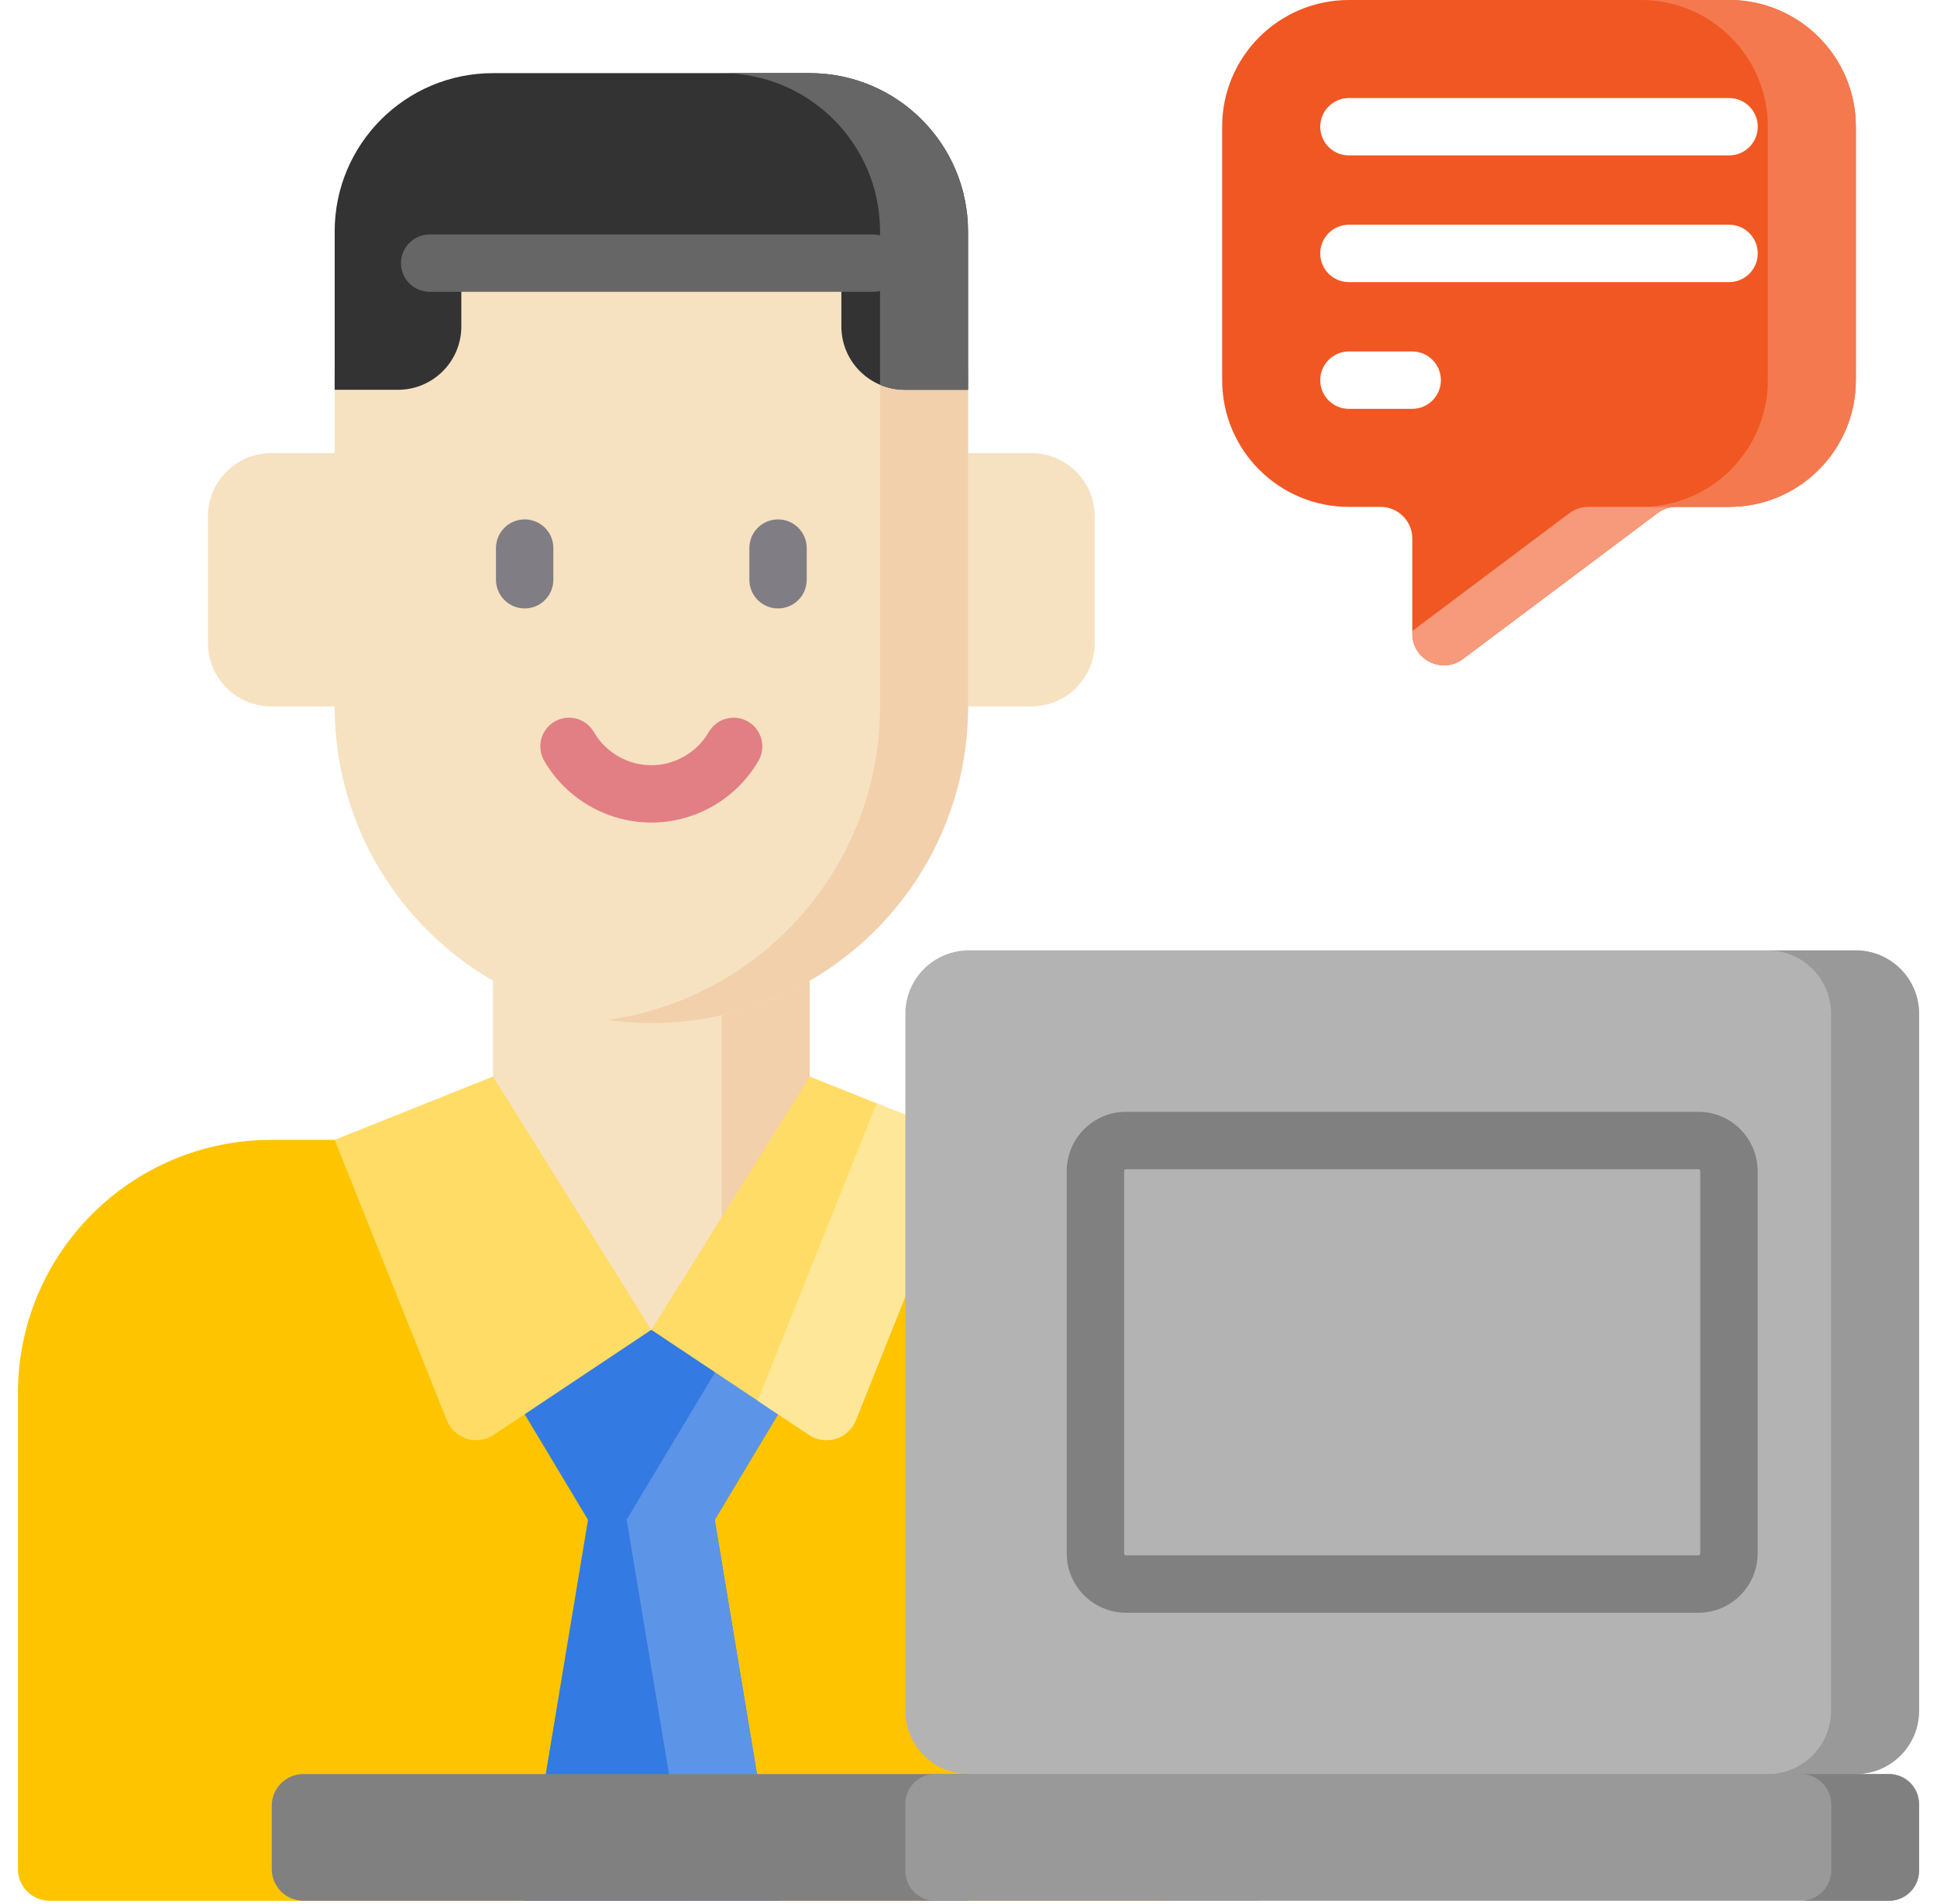
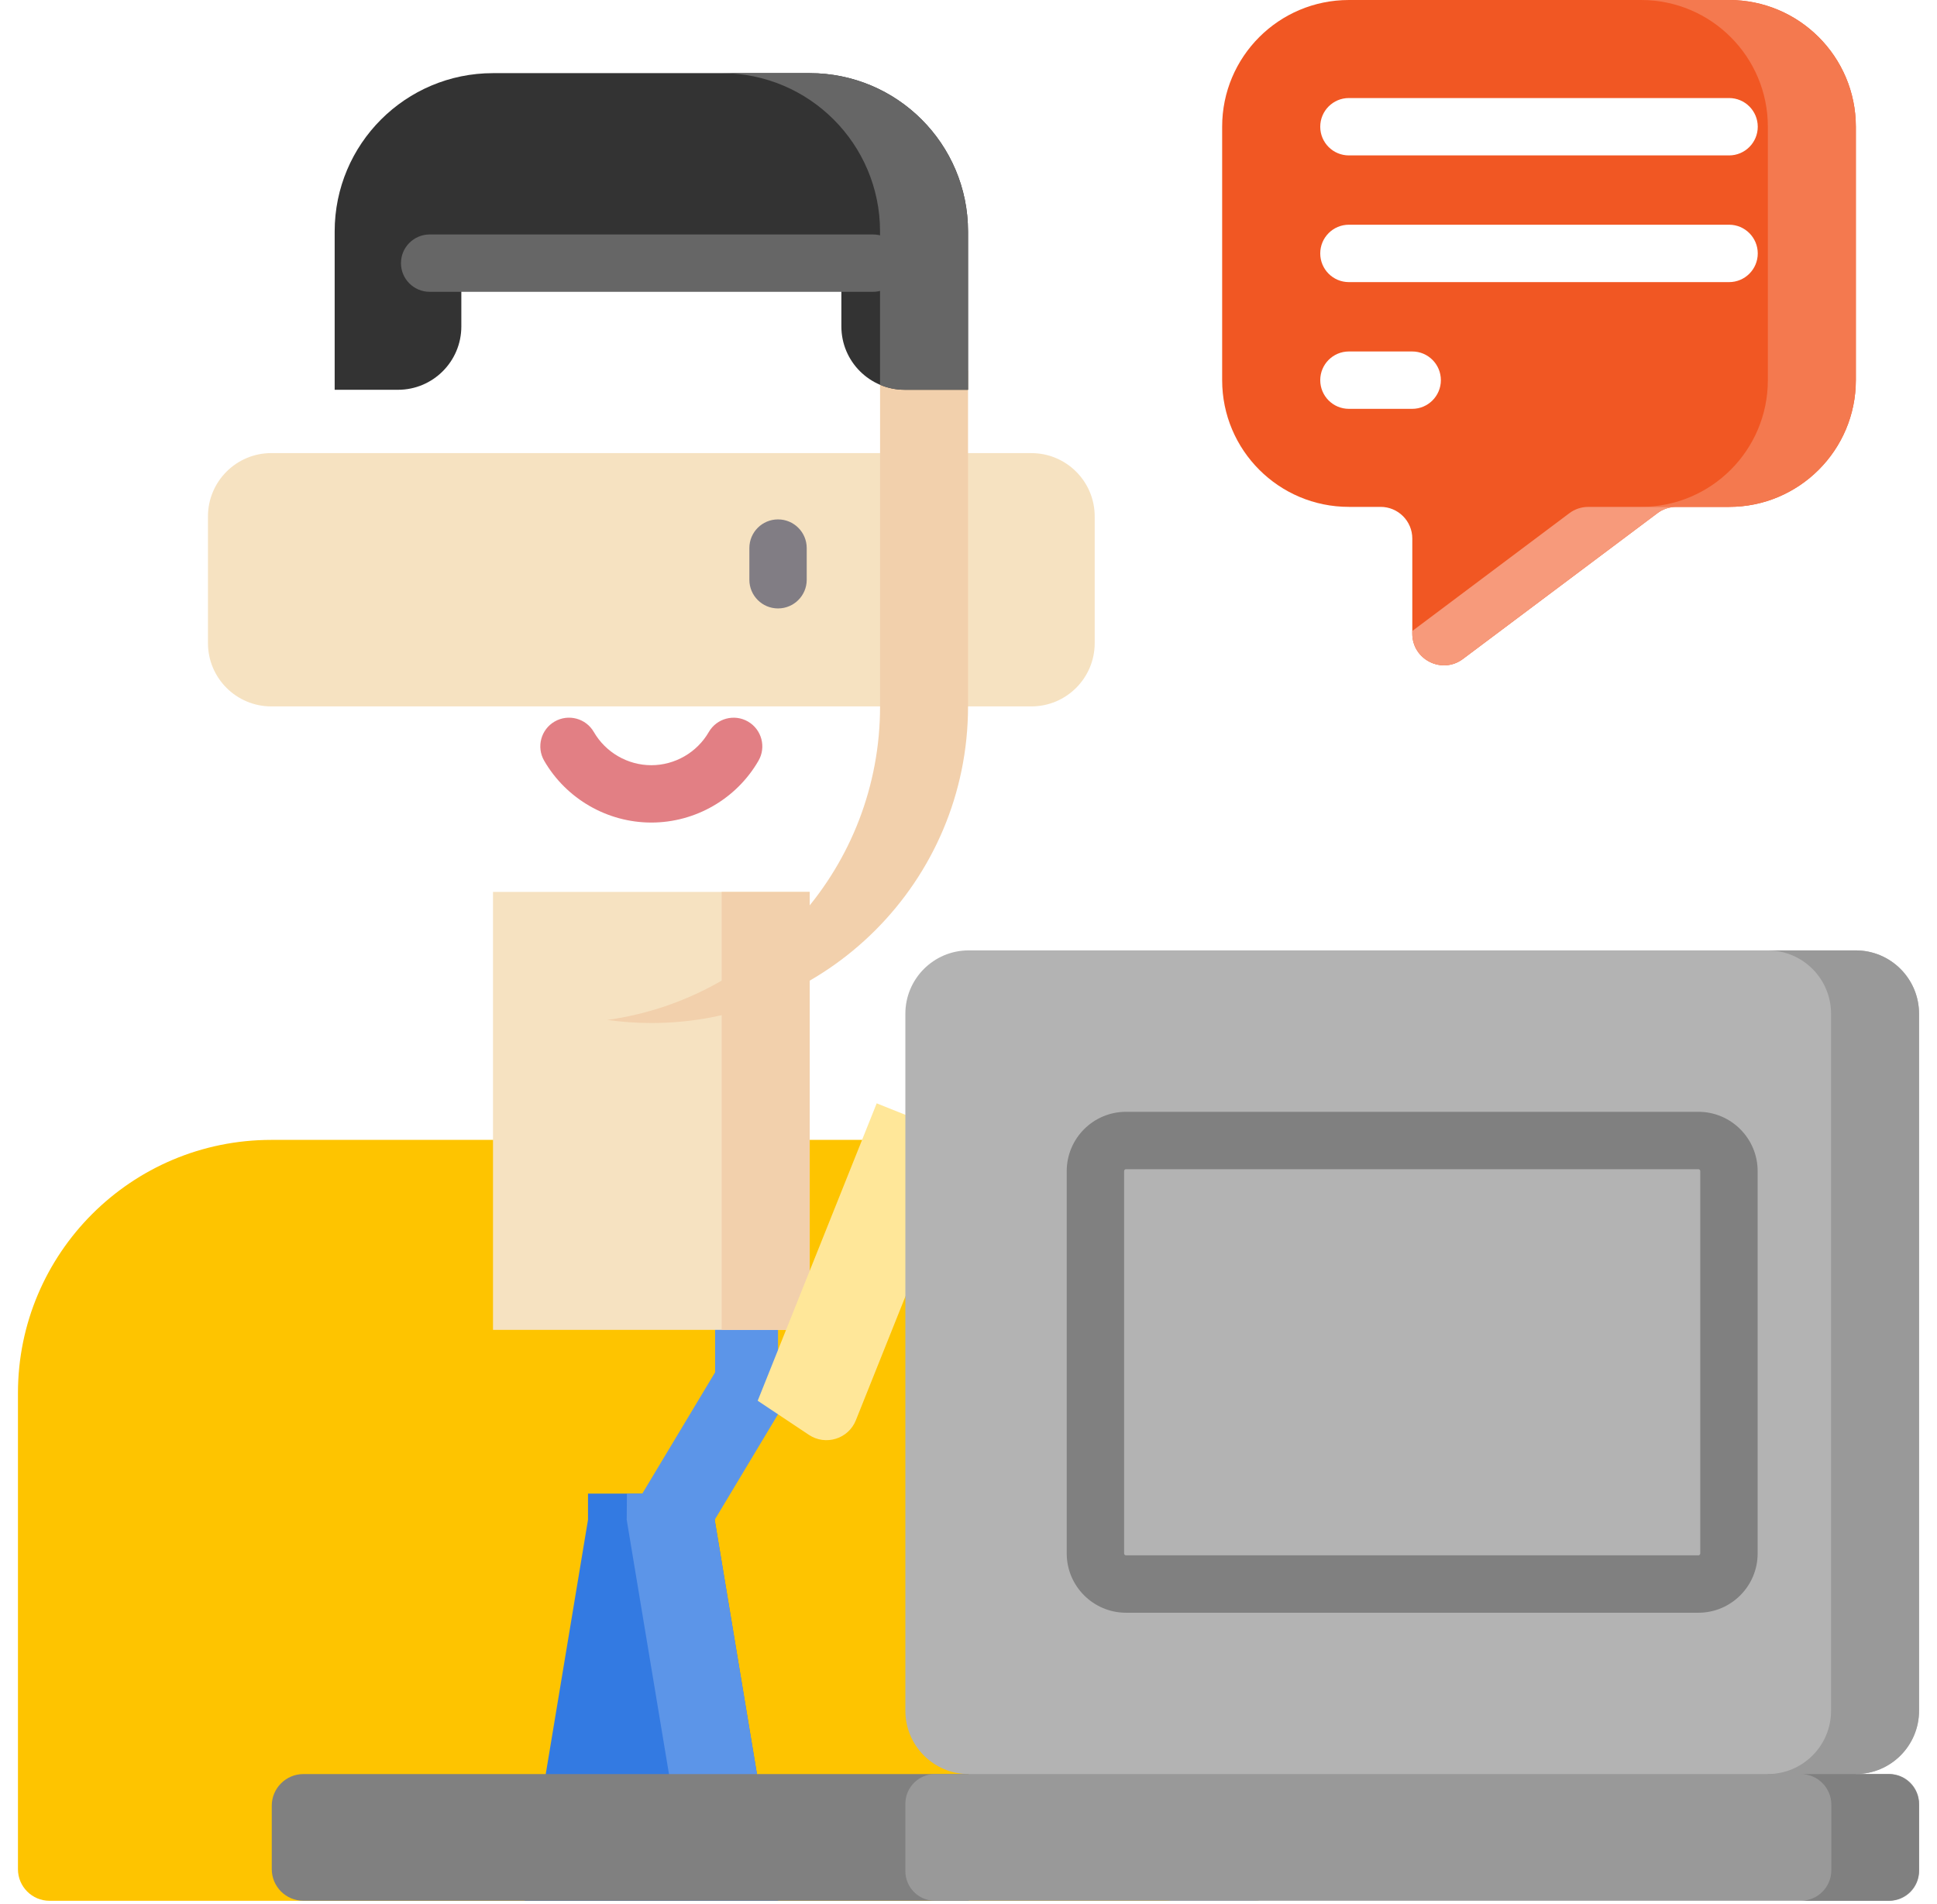
<svg xmlns="http://www.w3.org/2000/svg" version="1.1" id="Layer_1" x="0px" y="0px" width="83.848px" height="82.429px" viewBox="0 0 83.848 82.429" enable-background="new 0 0 83.848 82.429" xml:space="preserve">
  <g>
    <path fill="#F15723" d="M58.39,0h16.459c3.027,0,5.486,2.457,5.486,5.486V16.46c0,3.03-2.459,5.487-5.486,5.487h-2.283   c-0.299,0-0.588,0.096-0.822,0.274l-8.416,6.31c-0.904,0.679-2.193,0.033-2.193-1.097v-4.115c0-0.759-0.615-1.372-1.371-1.372   H58.39c-3.031,0-5.486-2.457-5.486-5.487V5.486C52.903,2.457,55.358,0,58.39,0L58.39,0z" />
    <g>
      <path fill="#F4794F" d="M74.849,0h-3.811c3.031,0,5.488,2.457,5.488,5.486V16.46c0,3.031-2.457,5.487-5.488,5.487h3.811    c3.027,0,5.486-2.456,5.486-5.487V5.486C80.335,2.457,77.876,0,74.849,0z" />
      <path fill="#F79A7B" d="M67.933,22.221l-6.799,5.1v0.114c0,1.13,1.289,1.775,2.193,1.097l8.416-6.31    c0.234-0.178,0.523-0.274,0.82-0.274h-3.807C68.458,21.947,68.169,22.043,67.933,22.221z" />
    </g>
    <g>
      <path fill="#FFFFFF" d="M74.849,6.729H58.39c-0.686,0-1.24-0.556-1.24-1.242s0.555-1.242,1.24-1.242h16.459    c0.684,0,1.24,0.556,1.24,1.242S75.532,6.729,74.849,6.729z" />
    </g>
    <g>
      <path fill="#FFFFFF" d="M74.849,12.215H58.39c-0.686,0-1.24-0.556-1.24-1.242c0-0.687,0.555-1.243,1.24-1.243h16.459    c0.684,0,1.24,0.557,1.24,1.243C76.089,11.659,75.532,12.215,74.849,12.215z" />
    </g>
    <g>
      <path fill="#FFFFFF" d="M61.132,17.702H58.39c-0.686,0-1.24-0.556-1.24-1.242s0.555-1.242,1.24-1.242h2.742    c0.684,0,1.24,0.556,1.24,1.242S61.815,17.702,61.132,17.702z" />
    </g>
    <path fill="#FEC400" d="M41.904,49.354h2.743c6.057,0,10.967,4.91,10.967,10.967v20.61c0,0.757-0.613,1.37-1.371,1.37H2.147   c-0.756,0-1.37-0.613-1.37-1.37v-20.61c0-6.057,4.909-10.966,10.967-10.966l2.742,0H41.904z" />
    <g>
      <path fill="#337AE2" d="M30.938,65.805l2.741,16.496H22.712l2.741-16.496v-1.134h5.493L30.938,65.805z" />
      <path fill="#5C95E8" d="M30.938,65.805l0.009-1.134h-3.81l-0.008,1.134l2.741,16.496h3.809L30.938,65.805z" />
    </g>
    <path fill="#AECAFC" d="M55.614,60.32c0-6.057-4.91-10.966-10.967-10.966h-2.743h-1.063c6.056,0.002,10.965,4.911,10.965,10.966   v20.609c0,0.759-0.613,1.372-1.371,1.372h3.809c0.758,0,1.371-0.613,1.371-1.372V60.32z" />
-     <path fill="#337AE2" d="M33.679,61.236l-2.741,4.569h-5.484l-2.741-4.57v-5.836l5.482,2.181l5.484-2.181V61.236z" />
    <path fill="#5C95E8" d="M30.955,56.482v2.937l-3.832,6.386h3.814l2.741-4.569v-5.837L30.955,56.482z" />
    <path fill="#F6E2C1" d="M21.341,38.618H35.05V57.58H21.341V38.618z" />
    <path fill="#F2D0AC" d="M31.241,38.618h3.809V57.58h-3.809V38.618z" />
-     <path fill="#FEDC66" d="M21.341,46.612l-6.854,2.742l4.855,12.14c0.323,0.809,1.31,1.115,2.033,0.631l6.819-4.546L21.341,46.612z" />
-     <path fill="#FEDC66" d="M35.051,46.612l6.854,2.742l-4.856,12.14c-0.323,0.809-1.309,1.115-2.033,0.631l-6.819-4.546L35.051,46.612   z" />
    <g>
      <path fill="#F6E2C1" d="M41.904,19.619h2.741c1.515,0,2.742,1.228,2.742,2.742v5.483c0,1.515-1.228,2.742-2.742,2.742h-2.741    H14.486h-2.742c-1.515,0-2.742-1.228-2.742-2.742v-5.484c0-1.514,1.228-2.742,2.742-2.742h2.742H41.904z" />
-       <path fill="#F6E2C1" d="M28.195,3.664L14.486,16.049v14.538c0,7.571,6.137,13.709,13.709,13.709    c7.571,0,13.709-6.138,13.709-13.709V16.049L28.195,3.664z" />
      <g>
-         <path fill="#817D84" d="M22.712,26.344c-0.687,0-1.242-0.556-1.242-1.242v-1.371c0-0.687,0.556-1.242,1.242-1.242     c0.686,0,1.241,0.556,1.241,1.242v1.371C23.953,25.788,23.397,26.344,22.712,26.344z" />
-       </g>
+         </g>
      <g>
        <path fill="#817D84" d="M33.679,26.344c-0.687,0-1.241-0.556-1.241-1.242v-1.371c0-0.687,0.555-1.242,1.241-1.242     s1.242,0.556,1.242,1.242v1.371C34.921,25.788,34.365,26.344,33.679,26.344z" />
      </g>
-       <path fill="#F2D0AC" d="M38.096,12.608v17.978c0,6.925-5.136,12.648-11.805,13.575c0.623,0.086,1.258,0.134,1.904,0.134    c7.571,0,13.709-6.138,13.709-13.709V16.049L38.096,12.608z" />
+       <path fill="#F2D0AC" d="M38.096,12.608v17.978c0,6.925-5.136,12.648-11.805,13.575c0.623,0.086,1.258,0.134,1.904,0.134    c7.571,0,13.709-6.138,13.709-13.709V16.049z" />
      <path fill="#333333" d="M35.05,3.167H21.341c-3.786,0-6.854,3.069-6.854,6.855v6.855h2.741c1.515,0,2.742-1.229,2.742-2.742    v-2.742h16.451v2.742c0,1.513,1.228,2.741,2.741,2.741h2.742v-6.854C41.904,6.236,38.835,3.167,35.05,3.167L35.05,3.167z" />
      <g>
        <path fill="#666666" d="M37.792,12.635H18.599c-0.686,0-1.242-0.556-1.242-1.241c0-0.687,0.557-1.242,1.242-1.242h19.193     c0.687,0,1.242,0.556,1.242,1.242C39.034,12.08,38.479,12.635,37.792,12.635z" />
      </g>
      <path fill="#666666" d="M35.05,3.167h-3.809c3.785,0,6.854,3.069,6.854,6.855v6.639c0.328,0.139,0.688,0.216,1.066,0.216h2.742    v-6.855C41.904,6.236,38.835,3.167,35.05,3.167z" />
      <g>
        <path fill="#E27F84" d="M28.195,35.615c-1.905,0-3.684-1.025-4.639-2.677c-0.343-0.593-0.141-1.354,0.453-1.697     c0.595-0.343,1.354-0.141,1.697,0.454c0.513,0.886,1.466,1.437,2.488,1.437c1.021,0,1.976-0.55,2.488-1.437     c0.343-0.594,1.104-0.796,1.697-0.453c0.593,0.343,0.797,1.104,0.453,1.697C31.879,34.59,30.102,35.615,28.195,35.615z" />
      </g>
    </g>
    <path fill="#FFE799" d="M37.95,47.772l-5.151,12.877l2.216,1.477c0.725,0.483,1.71,0.177,2.033-0.631l4.856-12.14L37.95,47.772z" />
    <g>
      <path fill="#808080" d="M41.933,82.299H13.135c-0.757,0-1.371-0.613-1.371-1.372v-2.742c0-0.757,0.614-1.372,1.371-1.372h28.798    V82.299z" />
      <path fill="#B3B3B3" d="M80.329,76.813c1.516,0,2.742-1.228,2.742-2.743V43.894c0-1.516-1.227-2.744-2.742-2.744H41.933    c-1.515,0-2.742,1.228-2.742,2.744V74.07c0,1.516,1.228,2.744,2.742,2.744v0.828h38.396V76.813z" />
      <path fill="#999999" d="M80.329,41.15h-3.809c1.516,0,2.742,1.228,2.742,2.744V74.07c0,1.516-1.227,2.743-2.742,2.743v0.829h3.809    v-0.829c1.516,0,2.742-1.228,2.742-2.743V43.894C83.071,42.378,81.845,41.15,80.329,41.15z" />
      <path fill="#999999" d="M81.784,82.299H40.476c-0.71,0-1.285-0.574-1.285-1.284v-2.914c0-0.711,0.575-1.288,1.285-1.288h41.309    c0.711,0,1.287,0.577,1.287,1.288v2.914C83.071,81.725,82.495,82.299,81.784,82.299z" />
      <g>
        <path fill="#808080" d="M73.519,69.828H48.742c-1.415,0-2.566-1.152-2.566-2.566V50.706c0-1.415,1.151-2.567,2.566-2.567h24.776     c1.416,0,2.566,1.152,2.566,2.567v16.555C76.085,68.675,74.935,69.828,73.519,69.828L73.519,69.828z M48.742,50.623     c-0.045,0-0.082,0.037-0.082,0.083v16.555c0,0.045,0.037,0.082,0.082,0.082h24.776c0.047,0,0.082-0.037,0.082-0.082V50.706     c0-0.046-0.035-0.083-0.082-0.083H48.742z" />
      </g>
      <path fill="#808080" d="M81.747,76.813H77.95c0.73,0,1.324,0.594,1.324,1.325v2.837c0,0.732-0.594,1.324-1.324,1.324h3.797    c0.732,0,1.324-0.592,1.324-1.324v-2.837C83.071,77.407,82.479,76.813,81.747,76.813z" />
    </g>
  </g>
</svg>